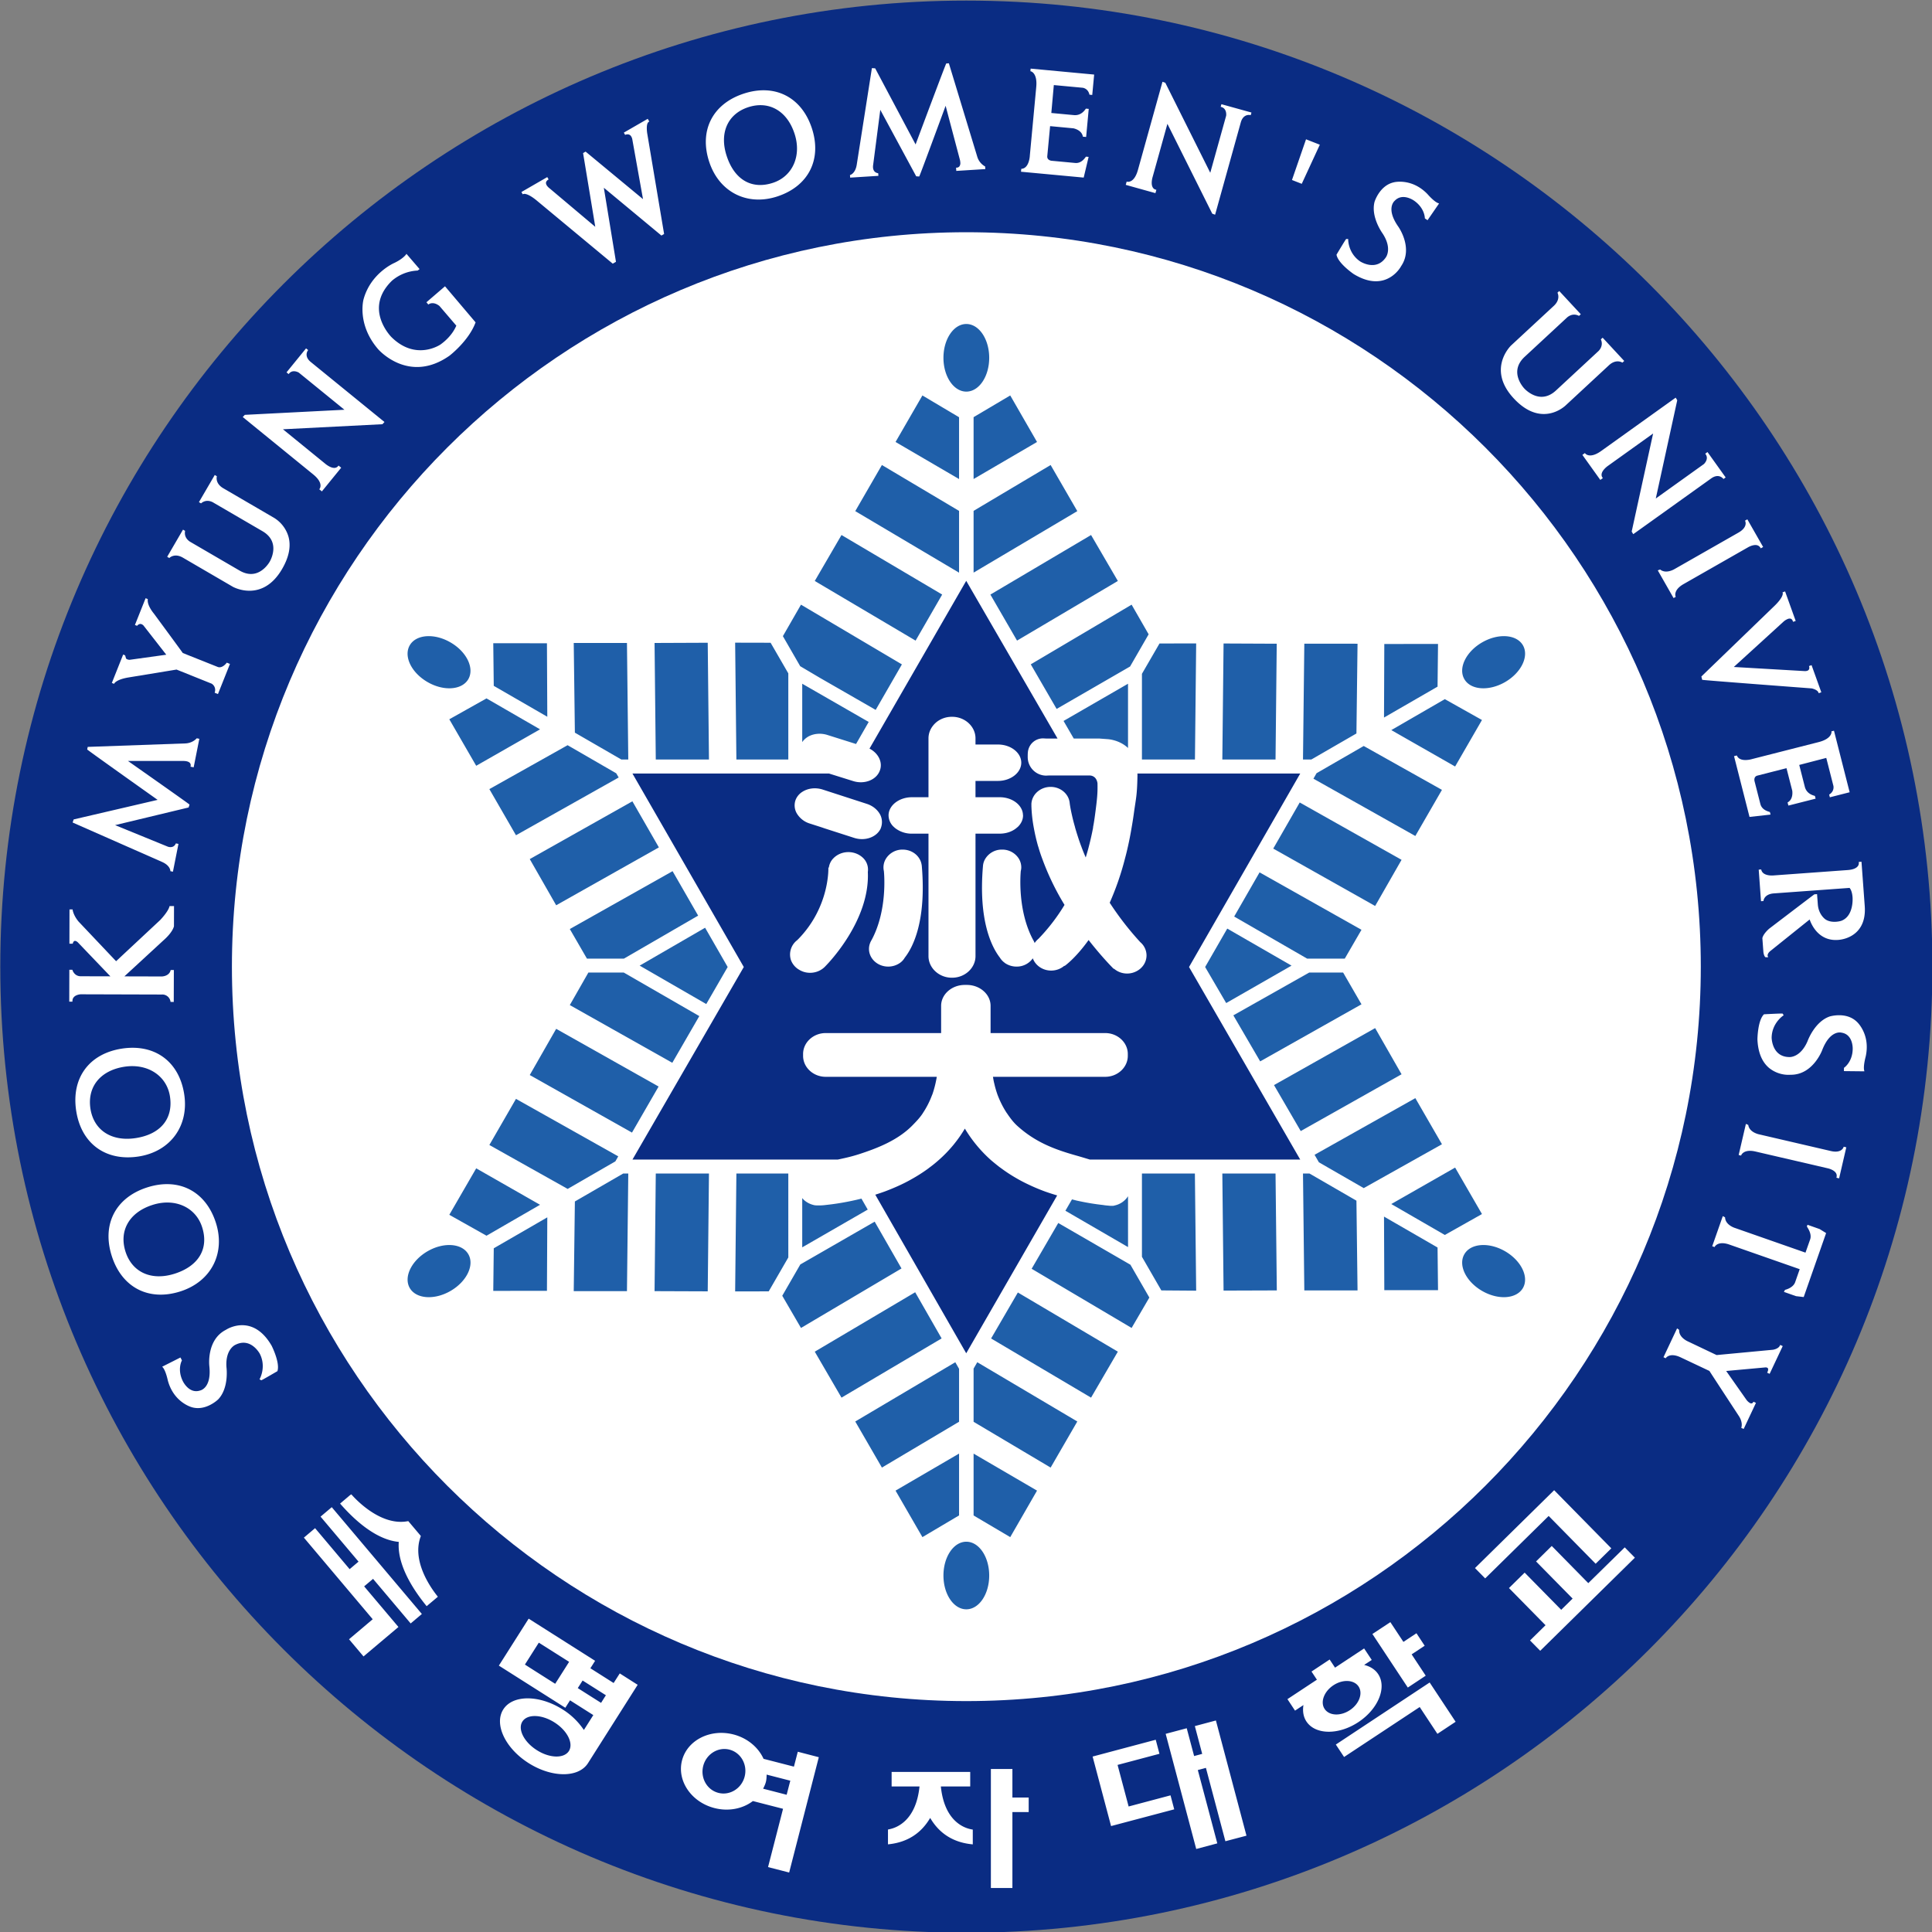
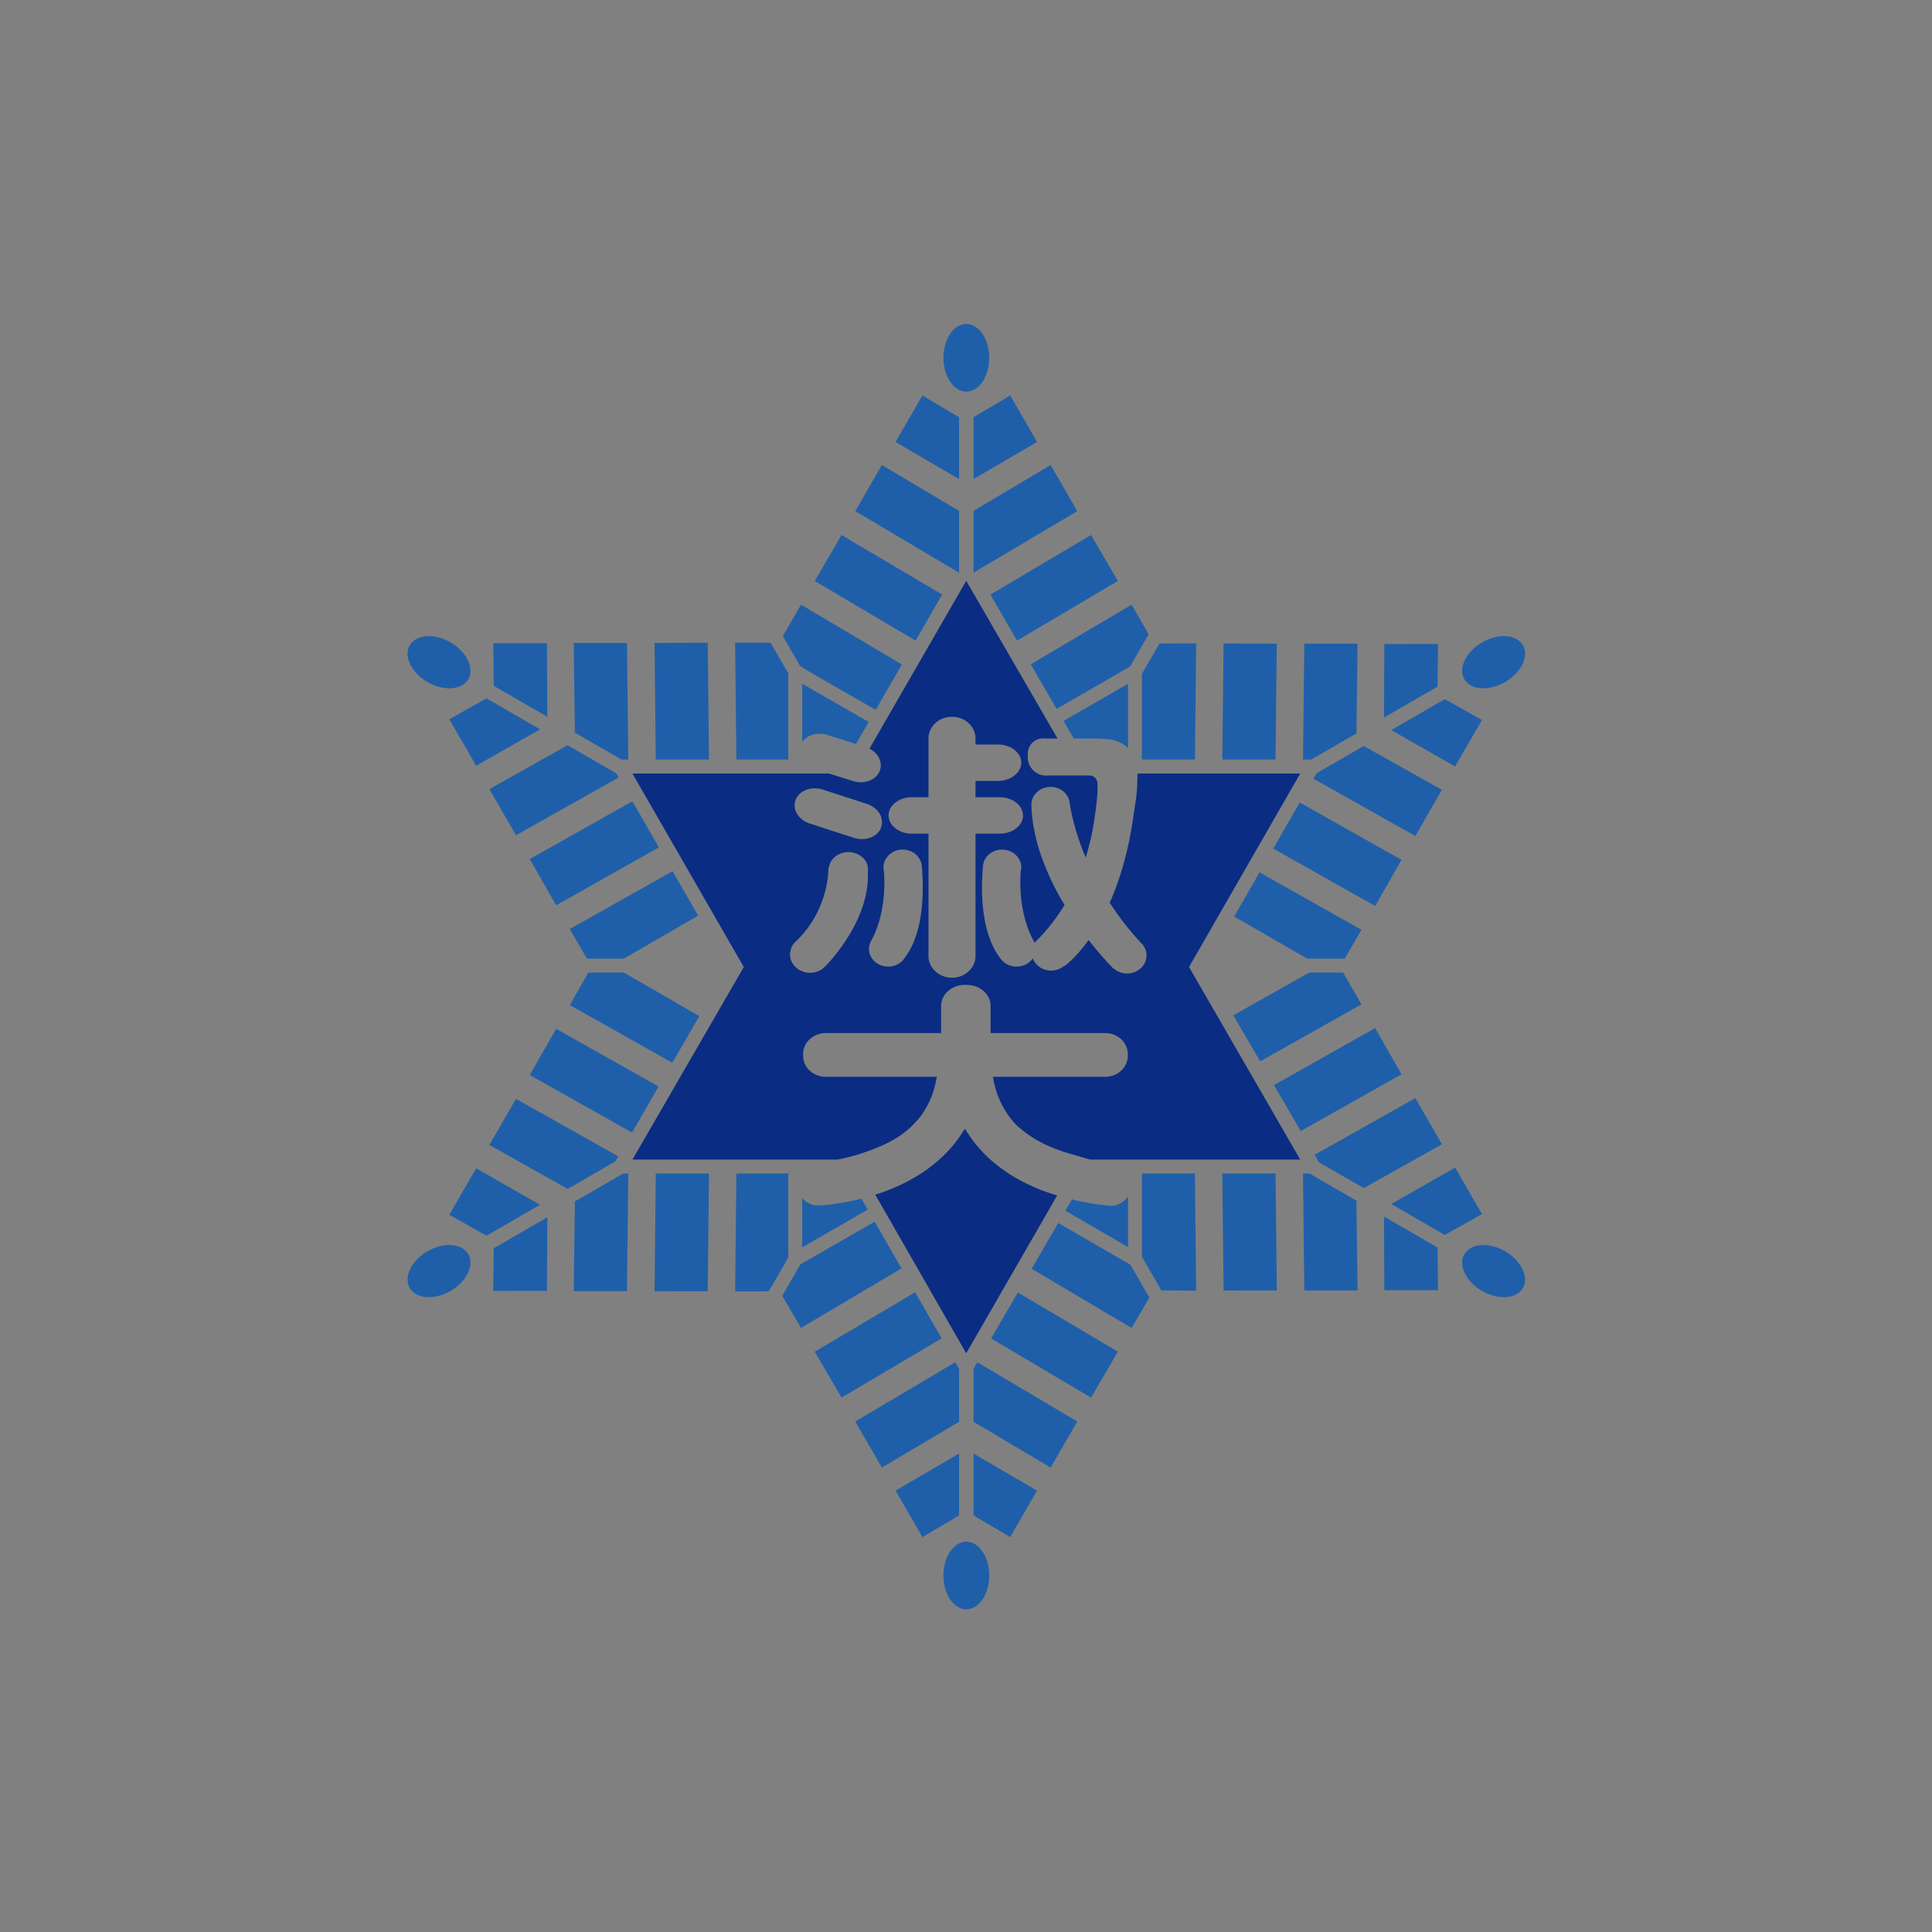
<svg xmlns="http://www.w3.org/2000/svg" width="300" height="300" fill-rule="evenodd" viewBox="0 0 600 600">
  <rect x="0" y="0" width="600" height="600" fill="#808080" stroke="none" />
-   <path d="M247.482 422.518c0 27.022 21.985 49.007 49.005 49.007 27.025 0 49.008-21.985 49.008-49.007 0-27.023-21.983-49.008-49.008-49.008-27.02 0-49.005 21.985-49.005 49.008z" style="fill:#0a2c83;stroke:none" transform="matrix(6.122 0 0 6.122 -1514.995 -2286.446)" />
-   <path d="M259.232 422.516c0 20.544 16.712 37.258 37.256 37.258 20.541 0 37.258-16.714 37.258-37.258 0-20.544-16.717-37.255-37.258-37.255-20.544 0-37.256 16.711-37.256 37.255z" style="fill:#fff;stroke:none" transform="matrix(6.122 0 0 6.122 -1514.995 -2286.446)" />
  <path d="m271.624 432.748-1.364 2.357 1.887 1.061 2.716-1.569zM272.49 438.964l2.723-.002.018-3.728-2.716 1.57zM320.416 406.146l-2.725.003-.015 3.731 2.716-1.567zM321.283 412.364l1.362-2.359-1.884-1.058-2.715 1.57zM318.045 434.559l2.716 1.569 1.884-1.061-1.362-2.357zM317.676 435.196l.015 3.731h2.725l-.024-2.163zM274.863 410.478l-2.716-1.569-1.887 1.059 1.364 2.359zM275.231 409.84l-.018-3.728-2.723-.002.025 2.162zM298.715 393.541l-1.859 1.101v3.138l3.218-1.879zM296.119 394.646l-1.859-1.105-1.363 2.36 3.222 1.881zM296.119 399.397l-3.914-2.327-1.352 2.339 5.266 3.122zM300.764 397.07l-3.908 2.325v3.133l5.261-3.119zM296.856 450.358l1.859 1.098 1.359-2.359-3.218-1.877zM294.26 451.456l1.859-1.101v-3.137l-3.222 1.879zM297.648 391.631c0 .948-.517 1.715-1.161 1.715-.641 0-1.16-.767-1.16-1.715 0-.947.519-1.715 1.16-1.715.644 0 1.161.768 1.161 1.715zM297.648 453.405c0 .947-.517 1.713-1.161 1.713-.641 0-1.16-.766-1.16-1.713 0-.949.519-1.716 1.16-1.716.644 0 1.161.767 1.161 1.716zM323.817 408.081c-.821.473-1.745.406-2.065-.148-.323-.557.081-1.392.902-1.866.821-.474 1.747-.407 2.069.148.32.558-.086 1.392-.906 1.866zM270.321 438.968c-.819.474-1.745.407-2.067-.149-.32-.556.084-1.39.904-1.865.82-.474 1.747-.406 2.067.151.321.554-.083 1.389-.904 1.863zM270.319 406.068c.821.473 1.225 1.308.906 1.865-.322.554-1.247.622-2.067.148-.822-.474-1.226-1.307-.904-1.866.322-.555 1.246-.622 2.065-.147zM323.817 436.954c.82.475 1.226 1.309.906 1.865-.325.556-1.248.623-2.069.149s-1.225-1.309-.902-1.863c.32-.557 1.244-.625 2.065-.151zM313.451 430.857l5.115-2.881-1.34-2.342-5.131 2.891zM309.474 433.012l.063 5.938 2.701-.009-.065-5.929zM280.877 428.598l-5.196-2.927-1.34 2.344 5.186 2.92zM280.734 433.012l-.062 5.966 2.697.01.063-5.976zM313.633 406.133l-.067 5.875h.424l2.287-1.32.056-4.553zM316.647 411.323l-2.393 1.381-.158.278 5.169 2.907 1.35-2.34zM319.265 429.187l-5.112 2.874.22.381 2.274 1.309 3.968-2.225zM316.277 434.388l-2.38-1.376h-.331l.067 5.929h2.7zM295.928 442.584l-5.075 3.006 1.352 2.338 3.914-2.325v-2.684zM296.856 442.907v2.699l3.908 2.322 1.353-2.338-5.074-3.006zM279.08 433.012l-2.45 1.417-.058 4.549 2.7.001.067-5.967zM278.83 432.14l-5.188-2.916-1.35 2.34 3.972 2.228 2.42-1.398zM278.728 412.709l-2.467-1.426-3.969 2.227 1.35 2.341 5.21-2.93zM279.339 412.008l-.067-5.912-2.7.001.058 4.55 2.355 1.361zM293.893 439.034l-5.094 3.014 1.356 2.332 5.079-3.004zM297.744 441.379l5.071 3.001 1.359-2.332-5.072-3.002zM313.4 414.189l-1.343 2.339 5.169 2.911 1.34-2.341zM312.173 412.008l.061-5.873-2.697-.012-.063 5.885zM299.06 405.977l5.114-3.025-1.359-2.331-5.107 3.021zM295.262 403.641l-5.107-3.02-1.356 2.331 5.115 3.026zM279.547 414.129l-5.206 2.931 1.34 2.343 5.21-2.936zM283.432 412.008l-.063-5.922-2.697.011.062 5.911zM310.033 424.987l1.361 2.335 5.139-2.895-.931-1.611h-1.721zM304.795 407.29l.941-1.632-.864-1.504-5.115 3.027 1.311 2.262zM305.396 412.008h2.689l.062-5.888-1.86.003-.891 1.539zM311.363 417.734l-1.288 2.241 3.702 2.135h1.908l.848-1.463zM305.396 433.012v4.223l.984 1.706 1.767.013-.065-5.942zM301.151 435.521l-1.35 2.322 5.071 3.002.9-1.542-.96-1.665zM288.066 437.624l-.916 1.588.95 1.633 5.099-3.018-1.361-2.374zM287.457 433.012h-2.634l-.063 5.979 1.703-.002.994-1.72zM279.11 422.816h-1.795l-.942 1.65 5.199 2.928 1.37-2.369zM282.883 419.928l-1.297-2.255-5.213 2.935.869 1.502h1.875zM289.066 407.87l2.823 1.622 1.33-2.308-5.119-3.03-.918 1.597.878 1.524zM287.457 412.008v-4.369l-.898-1.553-1.799-.004.063 5.926zM288.523 410.817c.266-.127.6-.154.92-.052l1.45.457.642-1.118-3.372-1.939v2.96a.964.964 0 0 1 .36-.308zM303.246 410.946l.404.03s.596.025 1.04.449v-3.26l-3.27 1.888.518.893zM289.373 434.605a2.722 2.722 0 0 1-.398.025c-.039 0-.078 0-.118-.004a.505.505 0 0 1-.129-.021 1.123 1.123 0 0 1-.479-.254c-.03-.029-.058-.063-.086-.094v2.499l3.323-1.915-.319-.557c-.663.166-1.282.268-1.794.321zM304.028 434.628s-.081.026-.125.022a.963.963 0 0 1-.167-.006c-.109-.01-.224-.018-.305-.035a11.88 11.88 0 0 1-1.255-.206c-.108-.02-.221-.054-.329-.08l-.334.576 3.178 1.844-.001-2.58a1.064 1.064 0 0 1-.662.465z" style="fill:#1f5fa9;stroke:none" transform="matrix(6.122 0 0 6.122 -1514.995 -2286.446)" />
  <path d="M300.474 433.921a9.78 9.78 0 0 1-.835-.352 7.675 7.675 0 0 1-.605-.316 7.836 7.836 0 0 1-.806-.529c-.017-.011-.033-.024-.047-.032a13.448 13.448 0 0 1-.437-.355 6.897 6.897 0 0 1-1.331-1.604 6.632 6.632 0 0 1-1.341 1.609 6.26 6.26 0 0 1-.487.391c-.009.006-.015.013-.02.018-.27.197-.556.381-.859.549-.084.047-.167.094-.253.137-.09.049-.181.091-.277.138-.261.123-.538.239-.822.346a11.53 11.53 0 0 1-.485.164l4.613 8.045 4.614-8.008a11.488 11.488 0 0 1-.622-.201z" style="fill:#0a2c83;stroke:none" transform="matrix(6.122 0 0 6.122 -1514.995 -2286.446)" />
-   <path d="m309.67 424.364 3.314-1.899-3.26-1.879-1.122 1.949zM283.236 420.543l-3.32 1.922 3.379 1.949 1.086-1.879z" style="fill:#1f5fa9;stroke:none" transform="matrix(6.122 0 0 6.122 -1514.995 -2286.446)" />
  <path d="M313.426 412.72h-8.26c0 .022.003.042.003.065v.033c-.02 1.072-.075 1.118-.193 1.997a20.162 20.162 0 0 1-.106.664c-.055.328-.116.639-.184.941-.002.016-.007.033-.012.051-.041.19-.088.376-.136.553a14.244 14.244 0 0 1-.777 2.251c.427.655.938 1.333 1.555 2.003a.887.887 0 0 1 .313.668.878.878 0 0 1-.275.635l-.026.026c-.179.158-.42.259-.683.259a1.01 1.01 0 0 1-.669-.248l-.011.012s-.563-.552-1.275-1.464c-.672.94-1.217 1.316-1.217 1.316l-.015-.01c-.175.151-.41.244-.668.244-.431 0-.8-.262-.93-.622a.994.994 0 0 1-.826.42c-.22 0-.425-.068-.588-.181l-.012-.012a.896.896 0 0 1-.244-.262c-.397-.513-1.104-1.846-.856-4.672v-.002c0-.002 0-.009.002-.015a.809.809 0 0 1 .127-.346.981.981 0 0 1 .838-.445.99.99 0 0 1 .841.445.853.853 0 0 1 .133.456c0 .063-.01.127-.025.186-.018.208-.165 2.016.625 3.491a.826.826 0 0 1 .078.161 1.04 1.04 0 0 1 .199-.219 9.605 9.605 0 0 0 1.317-1.715 13.049 13.049 0 0 1-1.137-2.36 7.301 7.301 0 0 1-.183-.553c-.007-.018-.007-.035-.018-.051a9.797 9.797 0 0 1-.219-.941c-.006-.017-.006-.036-.01-.054a7.16 7.16 0 0 1-.114-1.088h.004c0-.015-.004-.025-.004-.037 0-.498.439-.902.976-.902.509 0 .929.363.968.829 0 0 .025.215.11.588.038.173.088.378.156.61.002.018.01.037.012.054.083.278.18.596.31.941.008.016.012.033.019.051.061.163.13.334.206.506.051-.171.102-.338.145-.506.003-.018.009-.035.013-.051.085-.326.154-.638.213-.941 0-.017.004-.036.004-.054.041-.21.07-.412.097-.61.108-.812.137-1.104.124-1.608-.069-.424-.422-.387-.422-.387h-2.061l-.127.006a.939.939 0 0 1-.929-.926c0-.121-.002-.269.028-.379a.77.77 0 0 1 .76-.584l.18.009h.546l-4.634-8.001-4.906 8.511c.449.23.686.701.523 1.116-.175.479-.792.714-1.364.527l-1.213-.379h-9.971l5.648 9.815-5.648 9.769h10.41c.34-.072.682-.145 1.068-.269.93-.301 1.981-.705 2.73-1.471.179-.184.341-.349.491-.566.014-.018.022-.036.033-.052.184-.277.341-.578.465-.912.01-.014.013-.033.022-.051a5.478 5.478 0 0 0 .219-.878h-5.636c-.63 0-1.146-.479-1.146-1.062v-.097c0-.582.516-1.06 1.146-1.06h5.856v-1.382c0-.581.538-1.06 1.198-1.06h.109c.662 0 1.202.479 1.202 1.06v1.382h5.816c.628 0 1.145.478 1.145 1.06v.097c0 .583-.517 1.062-1.145 1.062h-5.695c.019.117.038.234.067.343.041.185.093.363.153.535.006.018.011.037.018.051.128.334.282.635.464.912a.226.226 0 0 1 .037.052c.15.217.303.421.491.591.929.844 1.918 1.205 2.986 1.507.289.081.502.149.704.208h10.667l-5.641-9.769zm-25.599 1.338a.85.85 0 0 1 .354-.417c.274-.173.65-.224 1.014-.11l2.252.73c.321.106.565.324.686.577a.836.836 0 0 1 .031.61c0 .002 0 .01-.006.01-.002.018-.01.03-.012.046-.203.445-.796.659-1.351.48l-1.491-.48-.163-.056-.598-.192a1.161 1.161 0 0 1-.663-.527.81.81 0 0 1-.053-.671zm3.664 3.655c.114 2.449-1.991 4.616-2.141 4.769-.188.21-.468.347-.79.347-.203 0-.388-.055-.546-.151a.945.945 0 0 1-.426-.501c-.002-.003-.002-.006-.002-.007a.913.913 0 0 1 .311-.988l.062-.059c1.615-1.652 1.53-3.633 1.53-3.633l.025.003a.817.817 0 0 1 .226-.469c.184-.192.457-.318.764-.318.306 0 .582.126.768.318a.823.823 0 0 1 .219.689zm1.875 4.346a.833.833 0 0 1-.253.274 1.044 1.044 0 0 1-.588.181c-.538 0-.976-.403-.976-.898 0-.166.053-.323.137-.459.79-1.475.64-3.283.619-3.491a.839.839 0 0 1 .115-.642.984.984 0 0 1 .838-.445c.357 0 .672.177.839.445.066.103.11.22.126.346h.002a.05.05 0 0 1 .002.015v.002c.245 2.826-.456 4.159-.861 4.672zm3.587-5.639v5.563c0 .599-.533 1.095-1.185 1.095h-.016c-.65 0-1.184-.496-1.184-1.095v-6.213h-.84a1.36 1.36 0 0 1-.863-.291 1.718 1.718 0 0 0-.06-.054.804.804 0 0 1-.262-.579v-.031c.019-.493.547-.893 1.185-.893h.84v-2.987c0-.235.082-.454.223-.634.211-.277.564-.459.961-.459h.016c.652 0 1.185.494 1.185 1.093v.313h1.139c.648 0 1.183.414 1.183.923 0 .508-.535.924-1.183.924h-1.139v.827h1.229c.638 0 1.161.4 1.179.893 0 .012.004.021.004.031 0 .219-.1.421-.263.579l-.065.054c-.212.18-.517.291-.855.291h-1.229z" style="fill:#0a2c83;stroke:none" transform="matrix(6.122 0 0 6.122 -1514.995 -2286.446)" />
-   <path d="m268.822 455.301-4.525-5.364-.568.48 1.926 2.283-.452.381-1.752-2.079-.568.48 3.491 4.14a364.04 364.04 0 0 1-1.201 1.015l.735.872 1.772-1.494-1.74-2.061.452-.381 1.908 2.262.568-.48zM268.791 451.368l-.612-.724-.04.007c-1.282.231-2.471-.947-2.804-1.314l-.045-.051-.064.039-.506.429.047.055c1.28 1.447 2.289 1.831 2.929 1.889-.049.642.157 1.7 1.369 3.205l.044.057.57-.479-.051-.066c-.392-.502-1.255-1.791-.826-2.976l.014-.039zM279.754 458.909l-.847-.539-.311.487-1.18-.749c.058-.087.24-.378.24-.378l-3.37-2.138-1.512 2.382 3.372 2.138s.182-.289.239-.377c.103.067 1.076.682 1.18.749-.061.097-.39.619-.479.755a3.579 3.579 0 0 0-1.077-1.041c-1.185-.75-2.536-.751-3.011-.002-.477.75.101 1.973 1.284 2.723 1.182.749 2.532.752 3.01.008l2.524-3.981zm-3.416-1.127c-.069.112-.637 1.006-.707 1.114-.108-.067-1.43-.906-1.535-.975.067-.108.636-1.003.705-1.111.106.066 1.427.904 1.537.972zm1.866 1.696c-.056.084-.192.302-.245.386a386.36 386.36 0 0 1-1.182-.749c.054-.085.194-.3.245-.385l1.182.748zm-4.237 1.334c.247-.389.976-.37 1.626.043.649.411.979 1.062.733 1.453-.248.386-.978.368-1.625-.045-.652-.412-.98-1.063-.734-1.451zM282.065 462.786c-.266 1.03.472 2.114 1.646 2.414.698.18 1.424.045 1.949-.356.05.014 1.405.362 1.53.393-.034.141-.761 2.958-.761 2.958l1.071.275 1.504-5.85-1.066-.277-.196.756-1.541-.397c-.271-.597-.836-1.058-1.526-1.236-1.175-.303-2.345.289-2.61 1.32zm1.076.278c.156-.606.754-.977 1.334-.827.578.151.922.763.767 1.367-.155.604-.754.975-1.332.825-.58-.149-.924-.762-.769-1.365zm4.418.748c-.03.111-.157.601-.186.714-.115-.031-1.063-.275-1.193-.308.054-.112.109-.223.138-.338.032-.118.037-.247.04-.377l1.201.309zM306.027 461.753l-2.431.647h.002l-.704.187.936 3.527 3.204-.849-.188-.71-2.125.565-.561-2.109c.129-.033 2.124-.564 2.124-.564l-.188-.712zM309.078 460.776l-.998.266.373 1.41a49.04 49.04 0 0 1-.41.109l-.375-1.41-1.068.284 1.55 5.841 1.069-.285s-.949-3.578-.989-3.719c.092-.025.322-.085.411-.111.039.143.988 3.722.988 3.722l1.07-.282-1.551-5.843zM296.617 463.367h-3.919v.736h1.415c-.177 1.718-1.133 2.095-1.543 2.174l-.057.013v.751l.079-.009c.926-.109 1.613-.564 2.062-1.332.451.774 1.148 1.231 2.084 1.334l.077.009v-.751l-.059-.01c-.414-.074-1.383-.441-1.561-2.179h1.49v-.736zM298.755 463.217h-1.022v6.039h1.092v-3.853h.826v-.736h-.826v-1.45zM317.938 455.809l-.851.561 1.796 2.717.909-.602s-.64-.968-.714-1.082c.099-.064.661-.437.661-.437l-.417-.633-.662.438-.662-1.002zM319.933 458.869l-4.701 3.109.418.632 3.837-2.535c.075.116.898 1.36.898 1.36l.924-.612-1.317-1.992zM314.859 457.704l-.861.571.274.414c-.111.072-1.495.986-1.495.986l.385.583.427-.283c-.05.313-.003.6.151.833.451.681 1.631.696 2.635.033 1.004-.663 1.455-1.756 1.004-2.436-.153-.234-.401-.39-.711-.466l.386-.252-.387-.584-1.476.975c-.058-.091-.273-.413-.273-.413zm-.196 2.467c-.23-.346-.03-.885.444-1.198.475-.315 1.048-.286 1.279.061.229.348.03.888-.445 1.201-.474.314-1.048.285-1.278-.064zM326.258 449.124l-3.967 3.902.517.524s3.121-3.068 3.221-3.168l2.383 2.424.795-.781-2.9-2.95z" style="fill:#fff;stroke:none" transform="matrix(6.122 0 0 6.122 -1514.995 -2286.446)" />
-   <path d="m326.133 451.956-.744.733s1.753 1.784 1.855 1.884l-.579.57-1.855-1.886-.795.783 1.854 1.885-.786.773.517.524 4.802-4.723-.515-.523s-1.753 1.722-1.849 1.814l-1.853-1.885zM258.086 442.775c.122 1.11-.439 1.237-.463 1.242-.554.187-.864-.44-.877-.465-.299-.594-.06-1.04-.057-1.046l.008-.014-.075-.149-.927.468.028.031c.154.17.256.658.257.663.299 1.119 1.206 1.357 1.215 1.361.718.211 1.335-.392 1.341-.398.55-.58.425-1.582.42-1.625-.068-.918.445-1.14.451-1.142.774-.391 1.223.422 1.241.456.334.662.002 1.258-.001 1.266l-.016.027.09.05c.03 0 .819-.463.819-.463.141-.419-.274-1.251-.291-1.286-.322-.559-.717-.898-1.175-1.008-.619-.146-1.121.18-1.142.194-1.002.505-.847 1.825-.846 1.838zM253.139 437.2c.514 1.601 1.882 2.304 3.485 1.789 1.554-.5 2.292-1.931 1.793-3.484-.514-1.602-1.882-2.303-3.485-1.789-1.605.515-2.308 1.883-1.793 3.484zm2.075-2.599c1.127-.358 2.182.117 2.506 1.129.349 1.086-.168 1.968-1.384 2.36-1.18.379-2.162-.06-2.501-1.113-.159-.496-.132-.972.079-1.38.236-.457.686-.802 1.3-.996zM251.333 429.833c.255 1.661 1.495 2.569 3.16 2.315 1.613-.248 2.567-1.547 2.319-3.158-.256-1.663-1.497-2.571-3.161-2.315-1.664.256-2.574 1.494-2.318 3.158zm2.459-2.241c1.17-.174 2.136.46 2.297 1.509.173 1.129-.477 1.92-1.74 2.113-1.223.187-2.124-.397-2.294-1.492-.078-.514.024-.981.295-1.35.307-.414.805-.684 1.442-.78zM255.597 420.149l-2.241 2.092-1.903-2.011c-.264-.316-.299-.584-.299-.587l-.003-.028-.157-.001-.001.032-.004 1.706h.166l.008-.022c.02-.068.05-.108.088-.117a.075.075 0 0 1 .02-.003c.059 0 .124.053.147.076l1.648 1.722-1.505-.004c-.319-.001-.412-.295-.416-.308l-.007-.022h-.153l-.004 1.618h.161v-.031c.001-.319.4-.34.417-.342l4.115.012a.42.42 0 0 1 .441.347l.004.028.163.001.005-1.618-.161-.001-.006.023c-.08.294-.43.304-.444.304l-1.899-.005 1.972-1.818c.489-.427.541-.713.543-.726l.003-1.021-.227-.001-.006.025c-.07.269-.461.675-.465.68zM256.877 411.192l-4.96.177-.005.025-.021.106c.011.029 3.127 2.241 3.572 2.556-.131.032-4.258.992-4.258.992l-.046.133-.005.025 4.528 1.996c.412.179.425.436.427.447l.001.025.13.026.28-1.41-.129-.026-.012.022c-.086.179-.248.178-.341.16a.342.342 0 0 1-.073-.022l-2.659-1.086 3.729-.896.047-.146c-.011-.028-2.646-1.877-3.124-2.214l2.819.001a.789.789 0 0 1 .147.014c.087.017.149.05.183.095a.18.18 0 0 1 .031.148l-.009.033.163.032.287-1.447-.13-.026c-.237.26-.569.26-.572.26zM254.312 405.184l.11.043.015-.018s.057-.07.14-.076a.155.155 0 0 1 .075.013c.03.011.059.032.089.059l1.161 1.488-1.858.258c.003 0-.119.003-.183-.066l-.043-.149-.015-.017-.088-.035-.574 1.441.114.045.013-.025c.001-.003.105-.194.707-.297l2.448-.402 1.78.715a.373.373 0 0 1 .161.435l-.007.026.167.066.609-1.528-.163-.065-.014.02c-.002.003-.215.289-.447.197l-1.769-.705c.004-.003-1.47-2.006-1.47-2.006-.006-.007-.341-.398-.308-.708l.002-.023-.11-.044-.012.029zM257.559 398.953l.106.062.016-.013c.292-.235.6-.033.614-.024l2.484 1.447c.285.165.462.383.527.643.115.458-.156.905-.159.909-.003.006-.256.461-.708.587-.26.073-.536.025-.821-.141l-2.483-1.446c-.015-.009-.342-.177-.282-.546l.003-.021-.106-.062-.802 1.377.108.063.017-.016c.01-.01.263-.24.671-.003l2.536 1.478c.015.008 1.49.827 2.497-.902.355-.609.462-1.168.318-1.661a1.666 1.666 0 0 0-.769-.96l-2.534-1.477c-.408-.238-.332-.572-.329-.585l.006-.023-.108-.063-.015.027zM262.11 392.457l.019-.024c.191-.234.488-.056.5-.048l2.311 1.881-5.054.259-.084.088-.019.024 3.57 2.907c.543.441.337.72.328.732l-.019.024.134.108.979-1.202-.134-.109-.021.025a.237.237 0 0 1-.174.093c-.186.015-.405-.15-.465-.199l-2.16-1.759 5.046-.257.084-.088.019-.025-3.736-3.042c-.357-.29-.161-.57-.152-.582l.018-.024-.107-.086-.991 1.217zM269.198 388.93l.023-.018c.01-.007.223-.158.539.09l.858 1.001c-.012-.008-.162.491-.805.953-.012.008-1.247.855-2.492-.379-.006-.007-.635-.641-.631-1.472.003-.494.225-.96.661-1.385a2.154 2.154 0 0 1 1.303-.515l.073-.055.024-.02-.665-.773-.022.034c-.003.002-.14.208-.586.425-.01.004-1.198.51-1.567 1.843-.004.012-.351 1.267.733 2.529.015.018 1.551 1.792 3.624.337.011-.008.981-.753 1.325-1.692l-1.551-1.83-.943.811zM318.4 384.977c-.637-.909-.207-1.288-.188-1.305.393-.427.962-.031.986-.014.543.374.55.879.548.884l.002.016.136.093.585-.849-.039-.014c-.217-.075-.539-.451-.543-.455-.796-.834-1.701-.608-1.708-.605-.728.159-.978.979-.982.987-.201.77.39 1.584.414 1.619.498.768.157 1.205.153 1.21-.489.71-1.268.217-1.301.196-.607-.417-.604-1.095-.604-1.102v-.032l-.101-.002c-.028.015-.492.796-.492.796.076.433.837.959.869.981.549.335 1.055.441 1.506.317.609-.169.892-.693.902-.715.631-.919-.135-1.996-.143-2.006zM285.18 378.235c-1.578.526-2.258 1.887-1.731 3.468.51 1.533 1.935 2.247 3.466 1.737 1.577-.525 2.258-1.888 1.732-3.469-.527-1.58-1.889-2.261-3.467-1.736zm2.593 2.027c.366 1.111-.092 2.158-1.088 2.49-1.073.357-1.951-.145-2.349-1.344-.389-1.162.033-2.137 1.074-2.485.487-.162.958-.141 1.362.062.457.23.803.671 1.001 1.277zM297.045 381.439l-1.443-4.747-.024.001-.109.007c-.026.019-1.364 3.596-1.555 4.107l-2.05-3.86-.141-.01-.026.001-.767 4.887c-.067.444-.311.524-.323.527l-.021.007.008.132 1.433-.091-.009-.131-.023-.005c-.195-.038-.235-.194-.241-.289-.002-.042.001-.072 0-.075l.369-2.849 1.822 3.373.153.009c.025-.018 1.136-3.037 1.34-3.587.046.18.72 2.725.72 2.725a.7.7 0 0 1 .024.147.29.29 0 0 1-.045.201c-.053.066-.131.066-.135.066l-.034-.001.01.166 1.473-.092-.009-.133a.837.837 0 0 1-.397-.486zM309.391 378.899l.03.008c.294.082.25.429.247.444l-.806 2.894-2.28-4.565-.115-.042-.029-.009-1.245 4.471c-.189.681-.529.602-.543.599l-.029-.007-.047.166 1.506.42.047-.168-.031-.009a.232.232 0 0 1-.156-.122c-.092-.168-.026-.436-.005-.511.005-.012.712-2.557.753-2.706l2.275 4.557.115.043.03.009 1.302-4.679c.125-.448.463-.38.477-.376l.028.006.037-.133-1.524-.423zM280.404 379.644l-.078-.136-1.213.7.067.115.025-.011c.001 0 .102-.04.193.005.04.02.072.051.096.096a.45.45 0 0 1 .044.108l.548 3.061-2.912-2.411-.018.011-.11.064s.593 3.579.618 3.74l-2.308-1.944c-.003-.003-.104-.074-.158-.168a.225.225 0 0 1-.034-.112c0-.061.037-.116.109-.166l.024-.016-.068-.116-1.311.757.067.117.028-.014c.002-.002.183-.093.716.358l3.822 3.174.163-.095-.615-3.756c.124.101 2.921 2.424 2.921 2.424l.136-.079-.849-5.058c-.028-.149-.07-.551.07-.632zM302.008 381.747l-1.2-.112c-.011-.001-.234-.026-.214-.235l.143-1.521 1.175.11c.003 0 .416.072.483.402l.004.023.166.014.132-1.424-.14-.013c-.039.032-.211.366-.617.328l-1.141-.107.127-1.416 1.461.136c.011.001.266.03.341.33l.006.022.141.013.097-1.034-.031-.003-3.191-.299-.013.132.029.007c.004.001.336.086.268.796l-.325 3.474c.001.008-.027.634-.408.673l-.026.003-.014.146 3.18.297.25-1.05-.132-.012c-.039.031-.209.352-.551.32zM313.72 380.547l-.713 2.064.496.194.917-1.984-.031-.012zM339.902 426.756c.404-1.043.961-.898.985-.89.579.088.566.788.565.817-.007.666-.426.953-.43.956l-.013.009-.003.168 1.04.011-.011-.041c-.059-.222.075-.704.076-.709.251-1.133-.445-1.763-.453-1.767-.54-.52-1.367-.268-1.375-.265-.757.263-1.107 1.211-1.121 1.251-.364.848-.922.809-.927.807-.87-.009-.893-.94-.895-.978.008-.741.579-1.12.585-1.124l.026-.018-.056-.085c-.028-.014-.943.035-.943.035-.319.306-.333 1.238-.333 1.277.029.647.224 1.13.582 1.438a1.568 1.568 0 0 0 1.104.353c1.123.012 1.593-1.232 1.597-1.245zM328.767 390.611l-.091.084.009.021c.141.349-.144.589-.157.598l-2.128 1.974c-.244.226-.503.333-.777.32-.475-.024-.826-.415-.83-.42-.005-.005-.369-.383-.359-.859.007-.271.134-.523.377-.749l2.127-1.972c.013-.013.272-.279.61-.113l.018.01.092-.084-1.093-1.178-.091.085.009.02c.006.013.156.324-.195.649l-2.171 2.013c-.012.012-1.236 1.197.137 2.677.482.52.991.789 1.509.795.685.009 1.134-.442 1.153-.46l2.17-2.013c.349-.324.649-.153.662-.144l.02.011.093-.085-.022-.024zM333.972 396.494l.018.027c.178.246-.074.487-.084.498l-2.443 1.749 1.088-4.984-.063-.105-.017-.026-3.774 2.702c-.574.412-.801.144-.81.134l-.02-.025-.128.092.909 1.27.13-.093-.018-.024a.235.235 0 0 1-.043-.192c.034-.19.261-.365.326-.41l2.285-1.636c-.035.155-1.088 4.974-1.088 4.974l.063.107.018.025 3.95-2.826c.377-.271.597-.005.606.005l.019.024.111-.081-.921-1.287zM336.768 414.266l-.297-1.162c-.002-.01-.053-.228.148-.279 0 0 1.416-.362 1.475-.376.014.059.291 1.139.291 1.139 0 .002.072.415-.217.587l-.02.014.042.157 1.381-.351-.035-.136c-.042-.026-.415-.076-.514-.47l-.282-1.105 1.371-.356.362 1.418c.002.011.06.26-.196.43l-.019.012.035.138 1.004-.256-.008-.032-.787-3.09-.131.033.005.027c0 .003.032.344-.656.519l-3.368.858c-.007.003-.604.185-.768-.159l-.012-.022-.14.036.785 3.082 1.067-.119-.032-.127c-.041-.026-.4-.079-.484-.41zM336.107 399.825l-.119.068.012.025c.006.013.139.305-.342.58l-3.226 1.84c-.006.003-.441.282-.747.033l-.093.031-.027.016.8 1.402.11-.062-.01-.025c-.006-.013-.115-.325.407-.623l3.269-1.865c.003-.001.262-.157.464-.105a.27.27 0 0 1 .167.13l.015.027.121-.068-.015-.028zM341.127 431.682l-.133-.031-.008.028c-.004.013-.105.316-.643.191l-3.619-.841c-.007-.002-.515-.092-.57-.482l-.09-.042-.031-.007-.366 1.574.123.029.01-.026c.005-.013.138-.316.722-.179l3.666.851c.003 0 .3.064.412.238.04.062.051.132.034.209l-.007.031.135.032.008-.031zM339.365 407.222l-.13.046.009.03s.028.092-.021.157a.147.147 0 0 1-.074.051.357.357 0 0 1-.131.018l-3.597-.209 2.524-2.302a.744.744 0 0 1 .218-.135.233.233 0 0 1 .134-.014c.055.014.094.057.12.132l.012.029.131-.046-.538-1.497-.132.047.012.031c0 .003.07.194-.455.691l-3.672 3.547.041.168c.028.021 5.553.436 5.553.436s.291.056.348.214l.011.03.131-.047-.01-.03zM337.269 421.727l1.999-1.603c.068.204.429 1.11 1.437 1.037l.026-.002c.121-.009.622-.069.978-.463.273-.302.393-.726.353-1.257l-.162-2.212-.002-.032-.142.011.006.034a.244.244 0 0 1-.053.182c-.084.109-.258.175-.502.194l-3.749.272c-.006.001-.553.063-.642-.276l-.007-.026-.125.01.116 1.601.126-.009.002-.026c.002-.013.047-.326.521-.361l3.844-.279c-.006.002.125.1.152.487 0 .01.073.956-.585 1.187-.003.001-.448.139-.776-.067-.004-.001-.363-.23-.402-.775l-.039-.516-.135.01c-.016.006-2.284 1.736-2.284 1.736-.013.01-.301.252-.355.485l.051.689c0 .023.025.214.102.28l.096.002.048-.004-.021-.041c-.004-.006-.055-.114.124-.268zM338.967 439.277l.008-.024 1.128-3.221-.328-.203-.617-.218-.03.086c.009.035.27.356.165.658l-.236.67-3.567-1.248c-.001-.001-.01-.002-.024-.008-.103-.036-.478-.19-.489-.534l-.086-.05-.03-.01-.535 1.525.119.041.014-.023c.006-.013.171-.301.738-.102l3.567 1.248-.23.657c-.105.302-.511.39-.514.39l-.043.076-.012.03.612.215.366.043zM335.934 445.941l.61-1.295-.123-.058-.016.023c-.026.042-.057.062-.093.063a.151.151 0 0 1-.067-.017.598.598 0 0 1-.189-.174l-1.022-1.455 1.974-.18a.211.211 0 0 1 .105.013.07.07 0 0 1 .035.03c.036.055-.002.158-.022.194l-.015.029.127.059.664-1.408-.126-.059-.014.029c-.084.181-.355.215-.357.216l-2.858.269-1.442-.686c-.006-.002-.482-.198-.457-.592l-.078-.058-.029-.014-.688 1.459.113.055.014-.023c.01-.01.202-.28.747-.023l1.457.688c-.004.002 1.486 2.276 1.486 2.276.224.336.137.578.137.582l-.012.027.125.057z" style="fill:#fff;stroke:none" transform="matrix(6.122 0 0 6.122 -1514.995 -2286.446)" />
</svg>